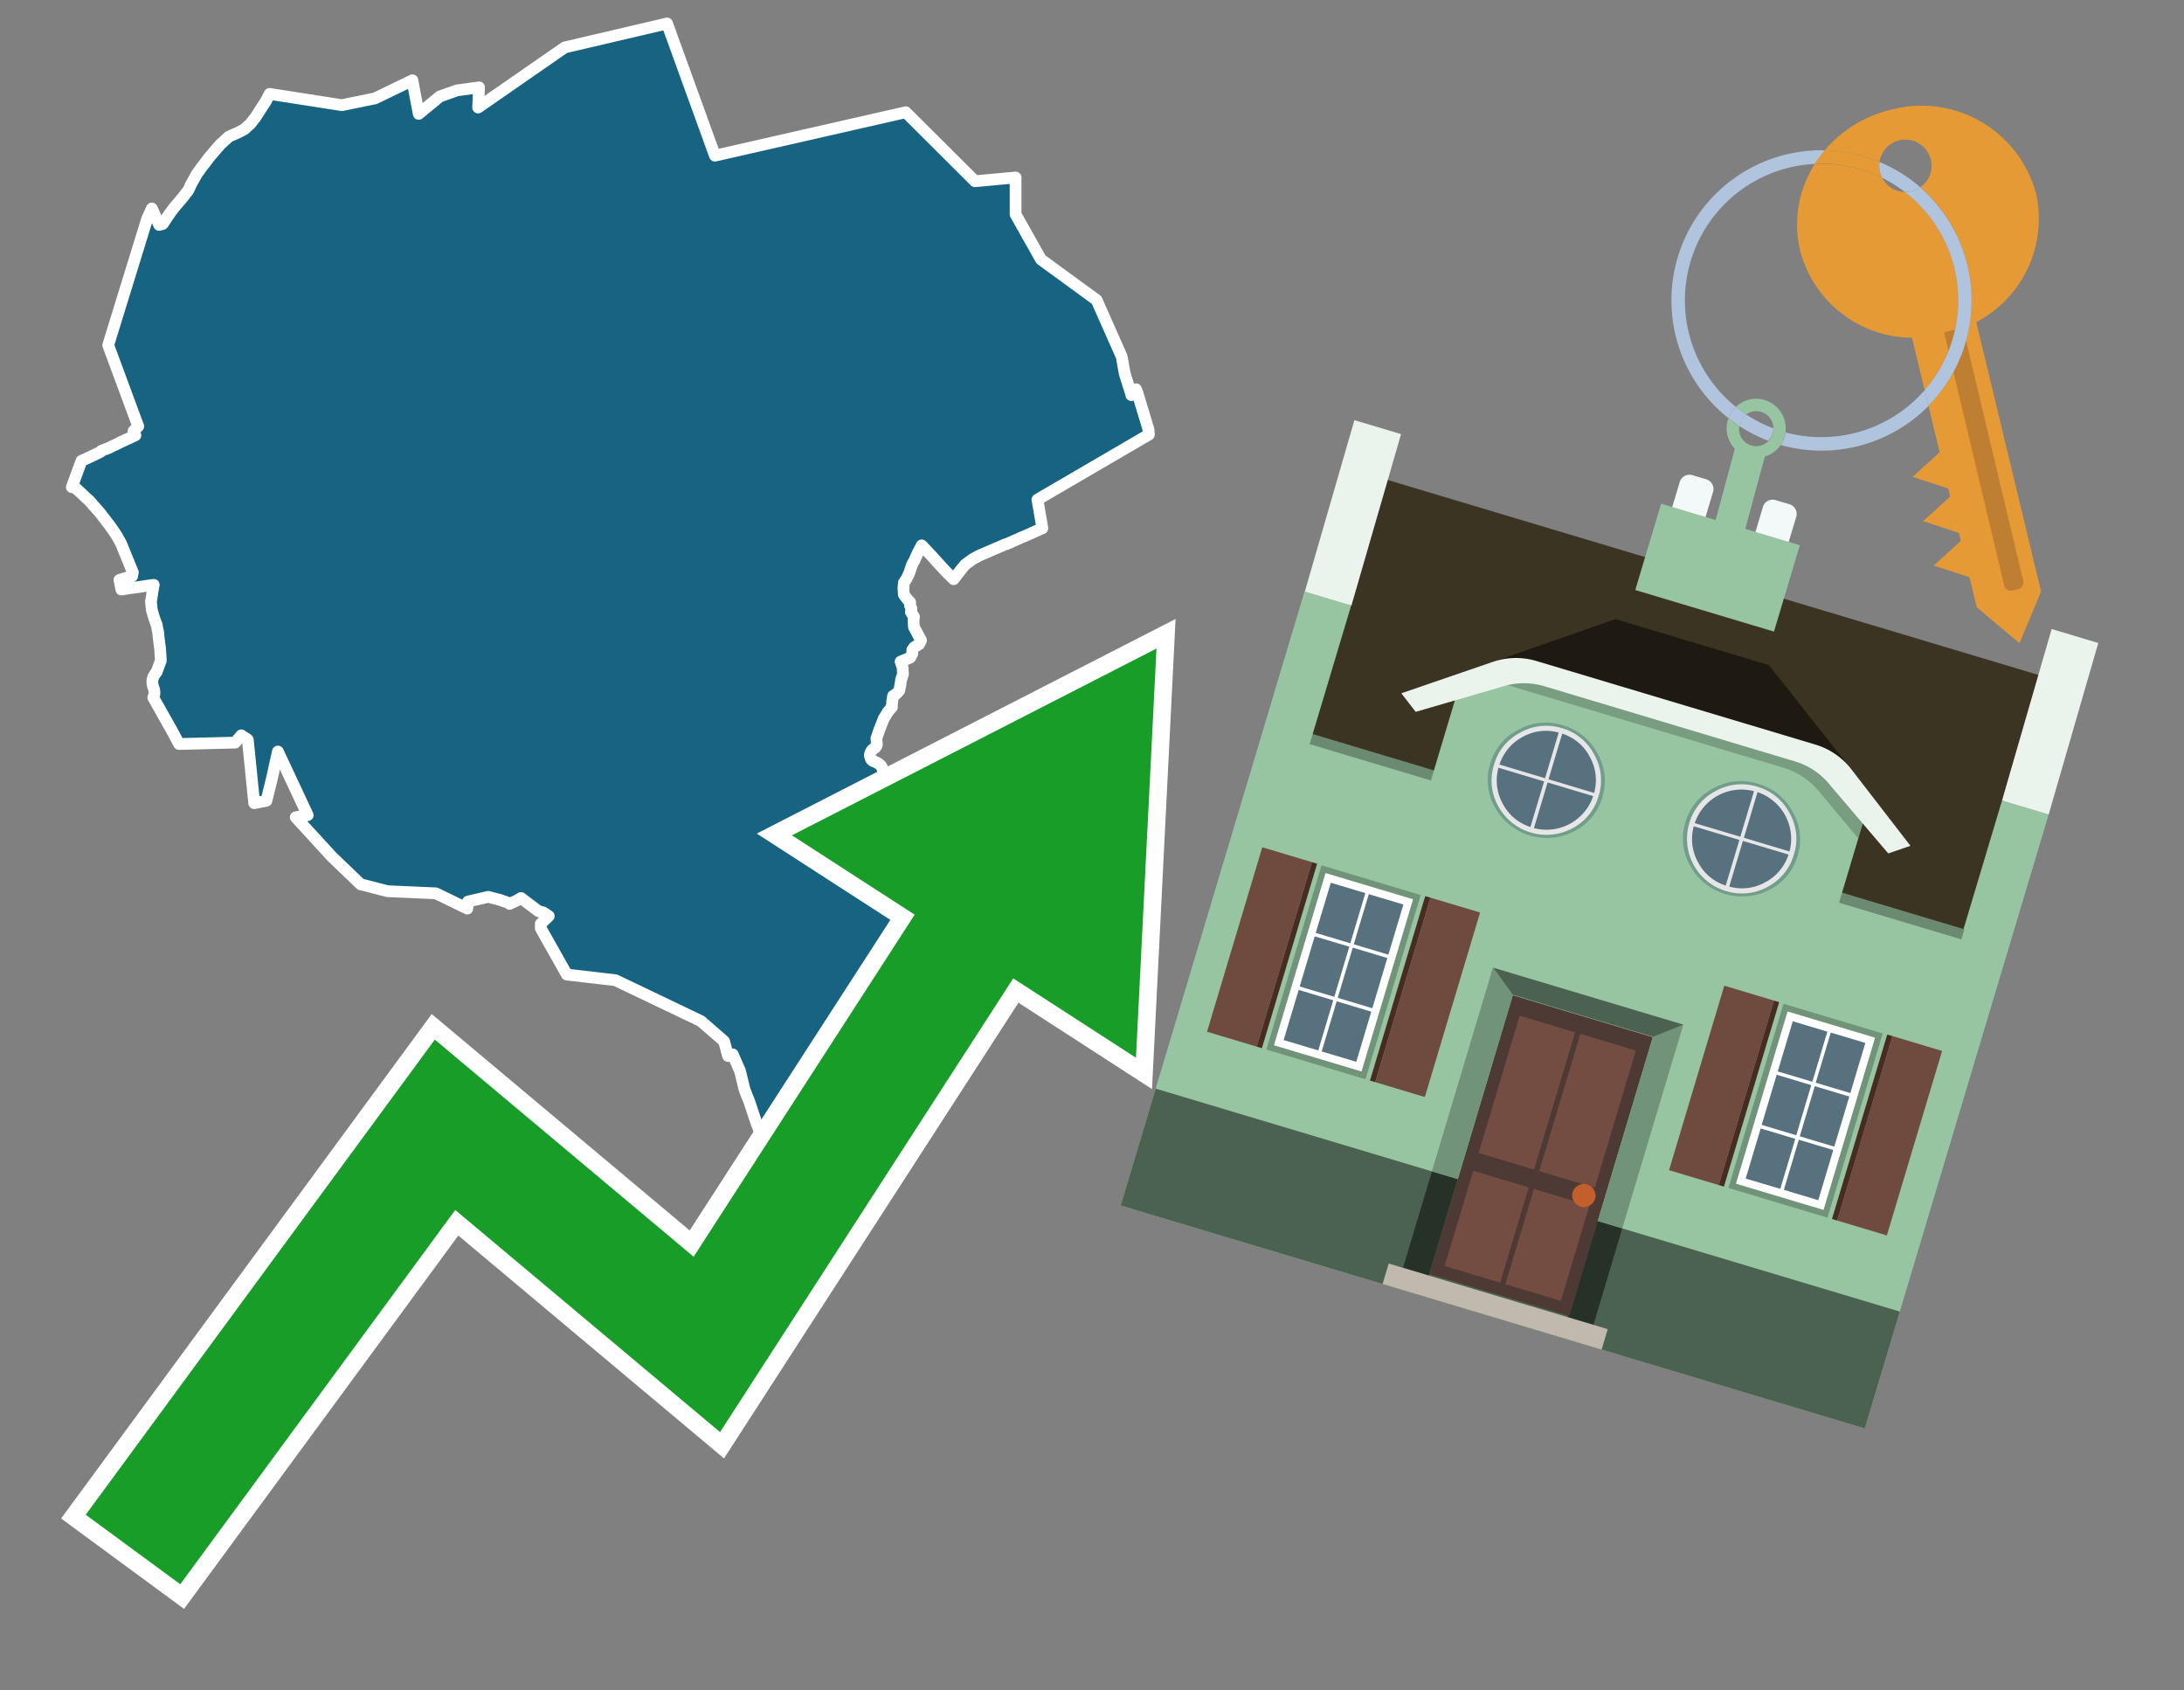
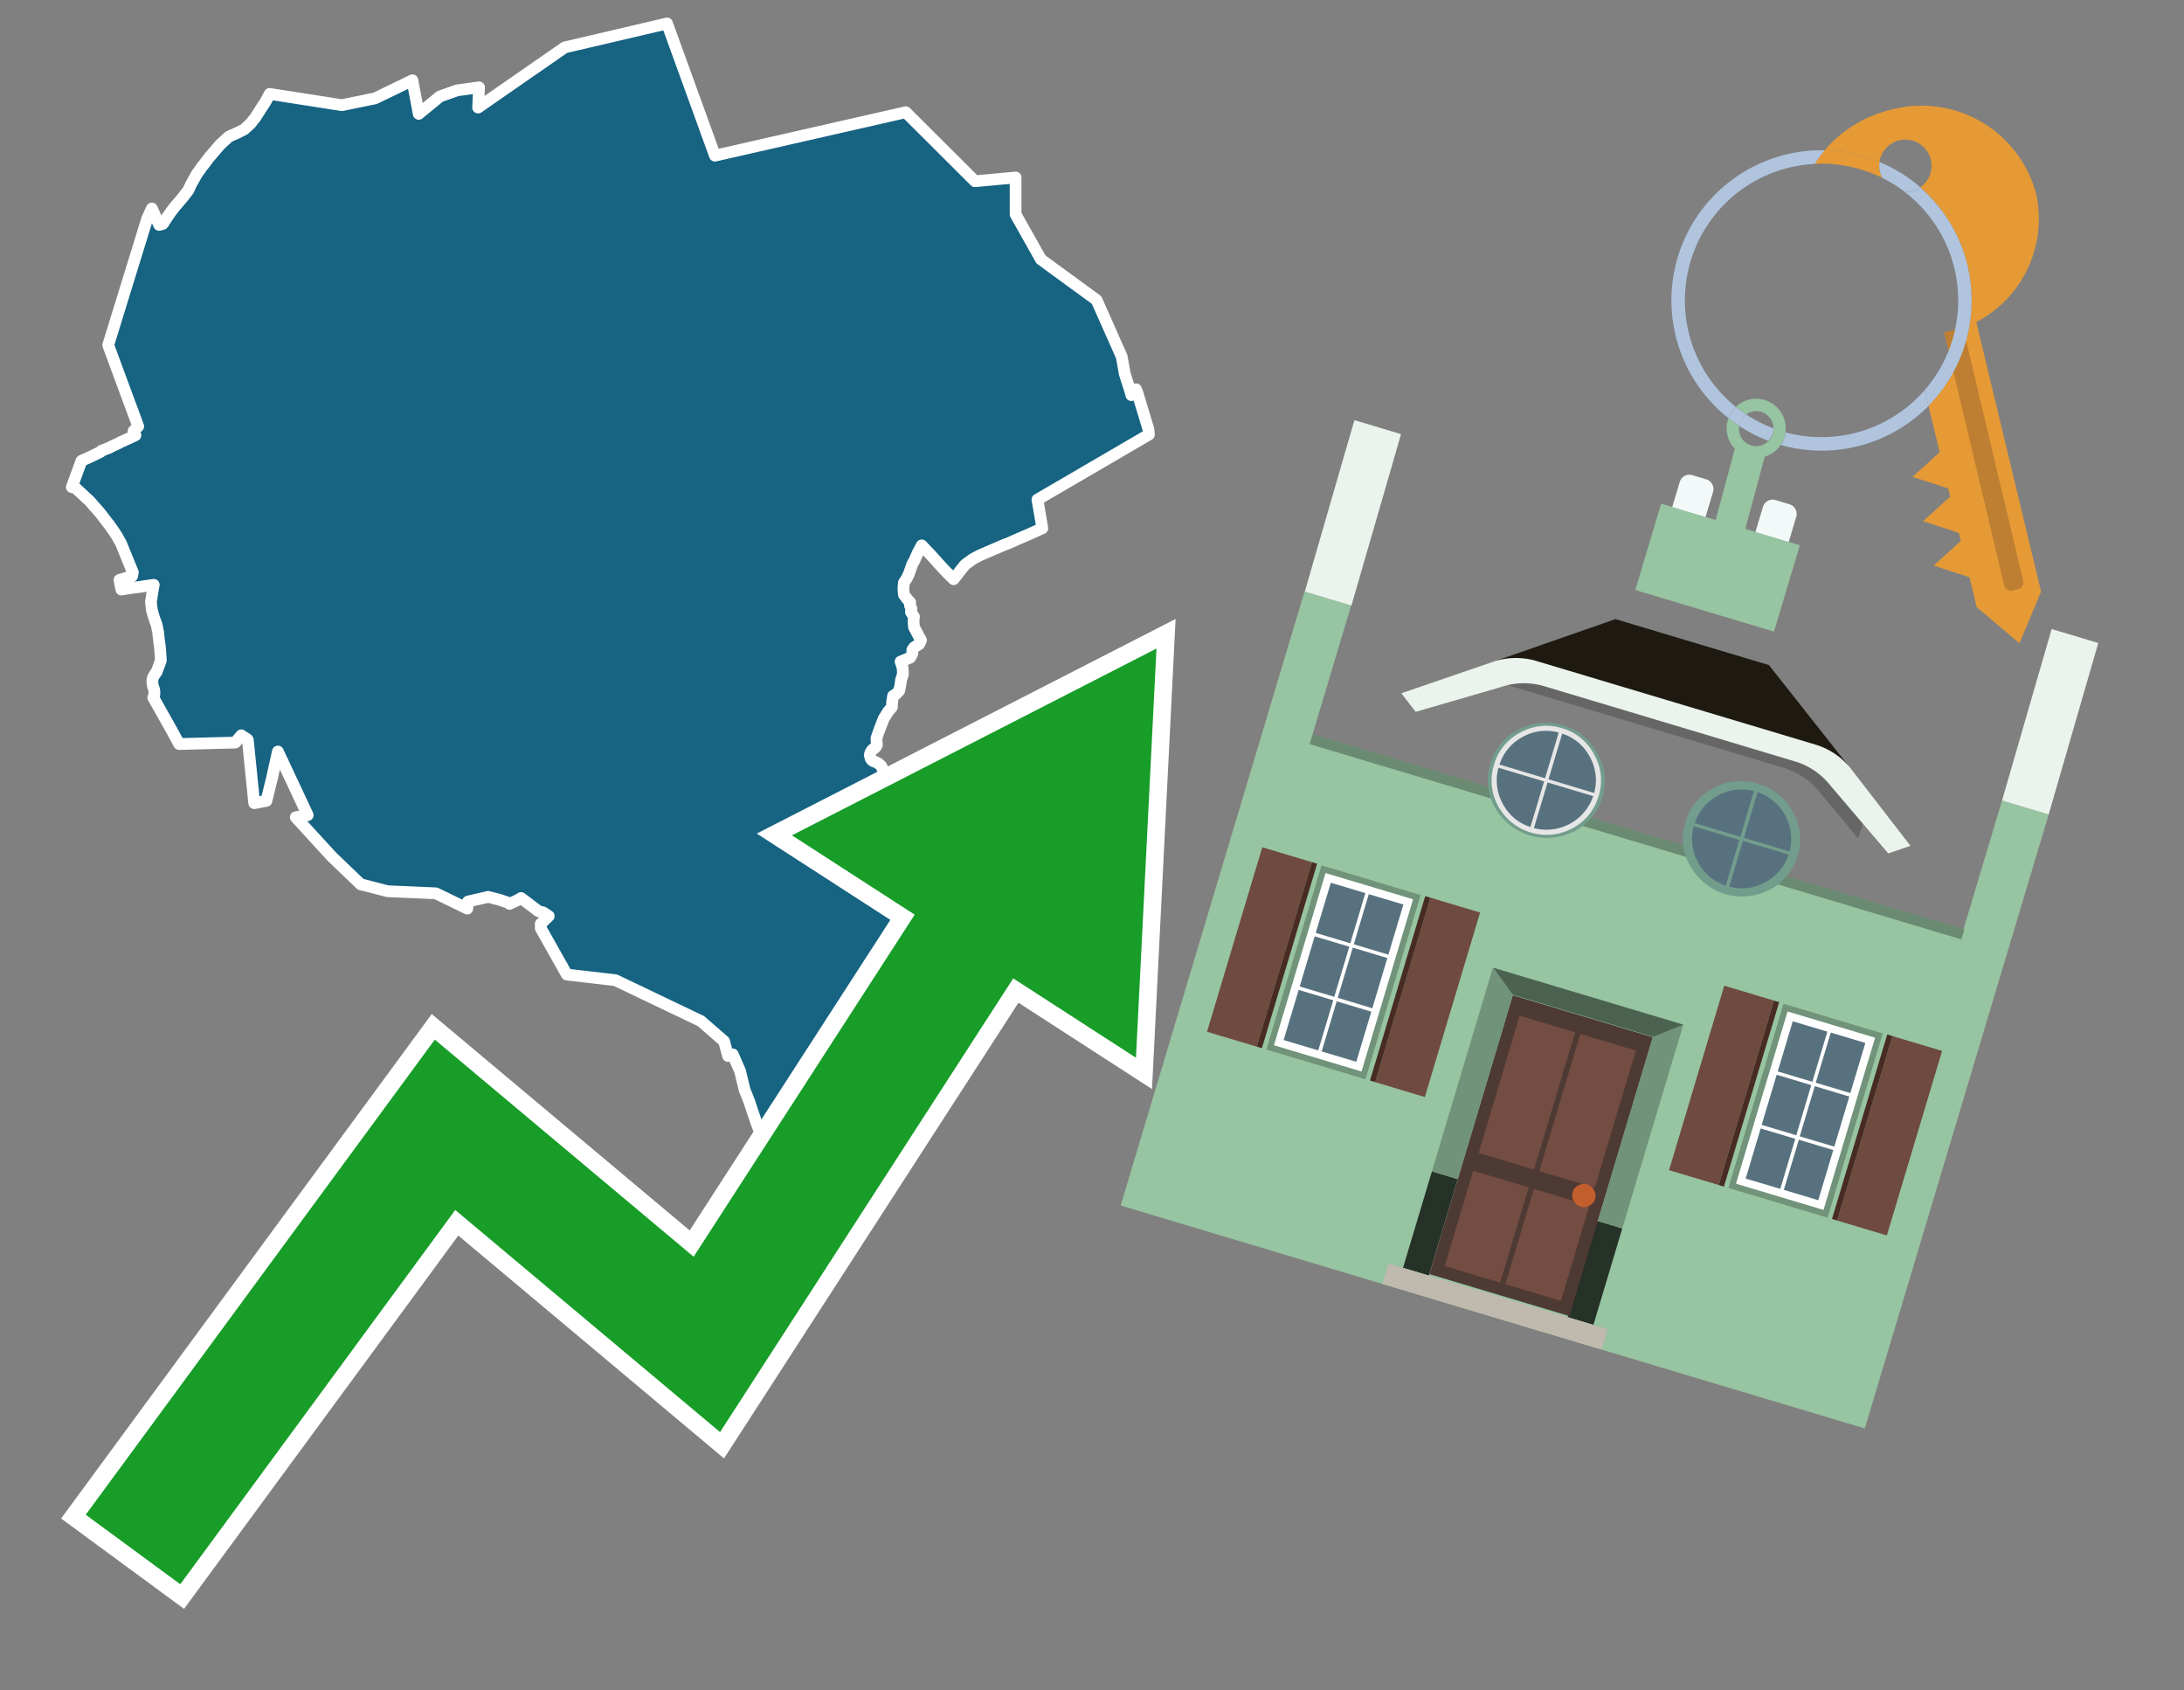
<svg xmlns="http://www.w3.org/2000/svg" id="Text" width="93.05" height="72" viewBox="0 0 93.05 72">
  <rect x="0" y="0" width="93.05" height="72" fill="#808080" stroke="none" />
  <polygon points="6.27,9.32 6.47,8.88 6.78,9.58 6.93,9.54 6.96,9.51 6.99,9.46 7.02,9.41 7.14,9.23 7.25,9.07 7.27,9.04 7.3,9 7.43,8.83 7.77,8.43 8.02,8.11 8.1,7.94 8.13,7.87 8.27,7.62 8.38,7.42 8.63,7.07 8.69,7 8.85,6.79 8.89,6.73 9.26,6.3 9.39,6.15 9.75,5.82 9.86,5.77 10.09,5.67 10.35,5.54 10.42,5.5 10.46,5.46 10.67,5.27 10.81,5.09 10.87,5.02 11.19,4.52 11.31,4.34 11.49,4 14.57,4.48 15,4.39 15.98,4.19 17.57,3.42 17.84,4.85 18.74,4.11 19.47,3.85 20.41,3.72 20.37,4.58 24.06,2.02 28.42,1 30.46,6.63 38.59,4.78 41.54,7.72 43.27,7.56 43.27,9.13 44.35,11.05 46.72,12.78 47.79,15.19 47.92,15.92 48.2,16.8 48.2,16.83 48.33,16.66 48.4,16.58 48.45,16.7 48.93,18.29 48.95,18.51 44.2,21.28 44.41,22.5 43.81,22.77 43.46,22.92 42.92,23.16 42.82,23.19 41.73,23.66 41.45,23.81 41.27,23.94 41.12,24.05 40.94,24.27 40.71,24.57 40.63,24.67 40.31,24.35 40.28,24.32 40.13,24.16 39.65,23.63 39.45,23.42 39.27,23.23 39.23,23.31 39.19,23.38 39.14,23.48 39.12,23.51 39.02,23.73 38.97,23.85 38.89,23.99 38.85,24.08 38.73,24.43 38.63,24.64 38.51,24.82 38.49,25.07 38.51,25.33 38.66,25.53 38.78,25.66 38.77,25.79 38.83,25.92 38.81,26.07 38.92,26.24 38.94,26.27 38.93,26.36 38.92,26.45 38.93,26.58 38.94,26.71 39.1,27.01 39.14,27.09 39.24,27.27 39.21,27.34 39.16,27.44 38.95,27.57 38.87,27.68 38.87,27.84 38.78,28.01 38.37,28.18 38.46,28.45 38.46,28.49 38.47,28.72 38.39,28.96 38.36,29.18 38.31,29.42 38.18,29.56 38.05,29.64 38.01,29.9 38,30.05 38,30.12 37.82,30.33 37.8,30.37 37.72,30.5 37.68,30.56 37.66,30.59 37.53,30.92 37.46,31.1 37.43,31.19 37.34,31.45 37.36,31.72 37.34,31.77 37.31,31.82 37.27,31.86 37.21,31.9 37.15,31.95 37.13,31.98 37.09,32.05 37.07,32.11 37.06,32.16 37.07,32.21 37.08,32.26 37.09,32.29 37.1,32.32 37.13,32.36 37.16,32.39 37.2,32.42 37.31,32.46 37.41,32.51 37.46,32.55 37.52,32.6 37.56,32.66 37.59,32.72 37.61,32.79 37.63,32.87 37.67,32.94 37.73,33.05 37.8,33.14 37.85,33.21 37.87,33.3 37.88,33.39 37.89,33.43 37.88,33.5 37.88,33.58 37.82,34.01 37.75,34.27 37.73,34.33 37.71,34.39 37.66,34.64 37.59,34.76 37.54,34.86 37.38,34.97 37.31,35.09 37.31,35.13 37.4,35.26 37.55,35.38 37.49,35.47 37.49,35.53 37.49,35.56 37.49,35.64 37.48,35.68 37.46,35.76 37.44,35.83 37.38,35.86 37.34,35.92 37.33,35.96 37.34,36 37.41,36.1 37.49,36.17 37.55,36.21 37.6,36.27 37.64,36.32 37.66,36.35 37.68,36.4 37.7,36.43 37.74,36.52 37.76,36.59 37.77,36.69 37.79,36.76 37.81,36.83 37.8,36.86 37.74,36.99 37.83,37.11 37.86,37.15 37.89,37.18 37.92,37.22 38.01,37.31 38.01,37.35 38.01,37.39 38.02,37.43 38.03,37.46 38.04,37.5 38.08,37.57 38.05,37.62 38.01,37.74 37.98,37.79 37.91,37.88 37.86,37.92 37.87,38 37.88,38.08 37.95,38.11 38.02,38.15 38.01,38.3 38,38.43 38.17,38.57 38.27,38.76 38.33,38.89 38.34,38.97 38.36,39.08 38.34,39.13 38.3,39.25 38.29,39.3 38.27,39.38 38.18,39.49 38.16,39.62 38.09,39.68 37.99,39.78 38.13,39.9 38.25,40.02 38.19,40.05 38.15,40.08 38.07,40.18 38.15,40.29 38.13,40.35 38.09,40.46 38.08,40.55 38.08,40.59 38,40.66 38.02,40.74 37.89,40.84 37.79,40.95 37.75,41 37.75,41.05 37.76,41.11 37.68,41.21 37.75,41.26 37.75,41.34 37.75,41.39 37.74,41.46 37.78,41.55 37.85,41.65 37.81,41.79 37.77,41.85 37.73,41.93 37.71,41.97 37.69,42.04 37.68,42.07 37.65,42.17 37.65,42.21 37.64,42.47 37.5,42.54 37.52,42.69 37.53,42.72 37.5,42.8 37.49,42.84 37.42,42.93 37.4,43.09 37.36,43.14 37.34,43.17 37.38,43.26 37.37,43.4 37.2,43.75 37.19,43.93 37.19,43.98 37.18,44.08 37.15,44.3 37.06,44.6 37.12,44.86 37.04,45.33 37.02,45.42 37,45.5 36.9,45.85 36.89,45.94 36.86,46.13 36.85,46.24 36.7,46.72 36.66,46.85 36.55,47.2 36.54,47.24 36.45,47.6 36.41,47.78 36.32,48.22 36.3,48.31 36.29,48.34 36.2,48.41 36.12,48.54 36.13,48.65 36.13,48.7 36.14,48.8 36.14,48.88 36.16,48.93 36.21,48.99 36.21,49.03 36.17,49.22 36.17,49.27 36.17,49.31 36.18,49.39 36.19,49.42 36.2,49.53 36.2,49.62 36.2,49.71 36.16,49.8 36.11,49.95 36.07,50.15 35.58,50.28 35.61,50.5 35.49,50.54 35.35,50.58 34.95,50.61 34.89,50.66 34.69,50.79 34.26,50.99 34.19,50.94 33.49,50.84 33.2,50.36 33.12,50.18 33.09,50.09 33.04,49.98 33,49.9 32.2,47.75 31.92,46.91 31.72,46.41 31.69,46.28 31.53,45.62 31.39,45.3 31.22,44.91 31.02,44.98 30.85,44.35 29.86,43.49 26.22,41.75 24.15,41.51 23.04,39.54 23.04,39.35 23.38,39.02 23.14,38.86 22.94,38.81 22.2,38.25 22.01,38.36 21.71,38.5 21.7,38.47 21.3,38.33 20.8,38.2 19.94,38.4 19.91,38.7 18.57,38.05 16.51,37.96 15.55,37.71 15.37,37.67 14.14,36.49 12.6,34.81 13.11,34.72 11.84,32.01 11.58,33.18 11.35,34.11 10.83,34.21 10.56,31.52 10.54,31.49 10.35,31.37 10.28,31.32 10.02,31.63 7.63,31.69 7.34,31.15 6.53,29.71 6.55,29.67 6.57,29.61 6.58,29.53 6.58,29.5 6.57,29.38 6.56,29.35 6.52,29.24 6.5,29.14 6.49,29.03 6.5,28.93 6.51,28.9 6.52,28.86 6.55,28.8 6.63,28.67 6.67,28.63 6.78,28.33 6.82,28.22 6.85,28.14 6.85,28.06 6.83,27.77 6.82,27.62 6.77,27.24 6.75,27.06 6.74,26.94 6.72,26.85 6.68,26.63 6.65,26.55 6.56,26.3 6.47,25.99 6.44,25.71 6.43,25.63 6.46,25.46 6.5,25.18 6.55,24.91 6.26,24.95 5.94,25 5.62,25.04 5.17,25.11 5.09,24.7 5.63,24.54 5.66,24.38 5.15,23.13 5.05,22.96 5,22.86 4.87,22.66 4.73,22.46 4.7,22.42 4.68,22.39 4.64,22.33 4.61,22.3 4.45,22.09 4.24,21.82 4.15,21.72 4.09,21.65 4.01,21.56 3.98,21.53 3.9,21.43 3.86,21.39 3.79,21.31 3.65,21.19 3.56,21.1 3.43,20.98 3.31,20.87 3.26,20.82 3.21,20.78 3.06,20.75 3.47,19.63 3.76,19.5 4.28,19.25 4.32,19.2 4.66,19.07 4.81,18.99 4.88,18.96 4.97,18.92 5.05,18.88 5.16,18.82 5.26,18.78 5.36,18.73 5.5,18.67 5.62,18.61 5.77,18.54 5.69,18.36 5.89,18.16 4.61,14.7 " fill="#166382" stroke="#fff" stroke-linejoin="round" stroke-width="0.5" />
  <polygon points="49.272 27.624 33.741 35.58 38.97 38.959 29.553 53.529 18.525 44.281 3.652 64.518 7.681 67.479 19.396 51.538 30.678 60.999 43.169 41.673 48.398 45.053 49.272 27.624" fill="none" stroke="#fff" stroke-miterlimit="10" stroke-width="1.5" />
  <polygon points="49.272 27.624 33.741 35.58 38.97 38.959 29.553 53.529 18.525 44.281 3.652 64.518 7.681 67.479 19.396 51.538 30.678 60.999 43.169 41.673 48.398 45.053 49.272 27.624" fill="#179d28" />
  <path d="M80.19,7.577a1.16,1.16,0,0,1-.094-.251,1.114,1.114,0,0,1-.018-.429A6.367,6.367,0,0,0,77.743,6.4a5.269,5.269,0,0,0-.423.577c.1,0,.192-.007.288-.007A5.794,5.794,0,0,1,80.19,7.577Z" fill="#e69a35" />
  <path d="M77.608,6.4A6.394,6.394,0,0,0,73.64,17.81a1.26,1.26,0,0,1,.317-.48A5.821,5.821,0,0,1,77.32,6.981a5.269,5.269,0,0,1,.423-.577Z" fill="#b0c4de" />
  <path d="M84.2,13.72a4.962,4.962,0,0,0,2.545-5.48,5.047,5.047,0,0,0-6.179-3.566A5.322,5.322,0,0,0,77.743,6.4a6.367,6.367,0,0,1,2.335.493,1.114,1.114,0,1,1,1.736,1.084,6.392,6.392,0,0,1,.347,9.3l.479,1.985-.438.4-.716.648.92.3.6.2.082.341-.438.4-.716.648.92.3.605.2.082.341-.438.4-.716.649.92.3.605.2.307,1.274,1.821,1.534.921-2.2Z" fill="#e69a35" />
-   <path d="M81.154,8.179a1.115,1.115,0,0,1-.964-.6,5.794,5.794,0,0,0-2.582-.6c-.1,0-.192,0-.288.007a4.783,4.783,0,0,0-.625,3.685,4.962,4.962,0,0,0,4.765,3.715L82,16.617a5.82,5.82,0,0,0-.846-8.438Z" fill="#e69a35" />
  <path d="M74.1,18.142a6.386,6.386,0,0,0,1.232.63.73.73,0,0,0,.224-.527h0a5.783,5.783,0,0,1-1.159-.593A.733.733,0,0,0,74.1,18.142Z" fill="#b0c4de" />
  <path d="M74.4,17.652q-.228-.152-.44-.322a1.26,1.26,0,0,0-.317.48c.148.117.3.228.46.332A.733.733,0,0,1,74.4,17.652Z" fill="#b0c4de" />
  <path d="M74.824,16.984a1.257,1.257,0,0,0-.867.346c.141.114.288.222.44.322a.731.731,0,0,1,1.159.593h0a.732.732,0,1,1-1.463,0,.7.7,0,0,1,.007-.1c-.158-.1-.312-.215-.46-.332a1.258,1.258,0,0,0,.273,1.3l-.979,3.635,1.275.341.98-3.639a1.266,1.266,0,0,0,.681-.5,1.249,1.249,0,0,0,.2-.538,1.328,1.328,0,0,0,.012-.168A1.262,1.262,0,0,0,74.824,16.984Z" fill="#97c4a1" />
  <path d="M85.974,25.1l-.226.053a.3.3,0,0,1-.362-.223l-2.56-10.777.81-.193L86.2,24.736A.3.3,0,0,1,85.974,25.1Z" fill="#bf7f32" />
  <path d="M80.1,7.326a1.16,1.16,0,0,0,.094.251,5.833,5.833,0,0,1,.964.6,1.137,1.137,0,0,0,.287-.031,1.108,1.108,0,0,0,.373-.167A6.371,6.371,0,0,0,80.078,6.9,1.114,1.114,0,0,0,80.1,7.326Z" fill="#b0c4de" />
-   <path d="M77.608,18.618a5.836,5.836,0,0,1-1.534-.2,1.24,1.24,0,0,1-.2.537,6.4,6.4,0,0,0,6.291-1.666L82,16.617A5.807,5.807,0,0,1,77.608,18.618Z" fill="#b0c4de" />
+   <path d="M77.608,18.618a5.836,5.836,0,0,1-1.534-.2,1.24,1.24,0,0,1-.2.537,6.4,6.4,0,0,0,6.291-1.666L82,16.617A5.807,5.807,0,0,1,77.608,18.618" fill="#b0c4de" />
  <path d="M81.814,7.981a1.108,1.108,0,0,1-.373.167,1.137,1.137,0,0,1-.287.031A5.82,5.82,0,0,1,82,16.617l.161.667a6.392,6.392,0,0,0-.347-9.3Z" fill="#b0c4de" />
-   <polygon points="83.79 39.753 55.78 31.364 58.988 20.404 86.964 28.783 83.79 39.753 83.79 39.753" fill="#3c3422" fill-rule="evenodd" />
  <polygon points="81.705 53.32 87.284 34.692 85.297 34.097 83.656 39.575 55.926 31.269 57.567 25.791 55.579 25.196 47.746 51.348 79.451 60.844 81.705 53.32" fill="#97c4a1" fill-rule="evenodd" />
  <rect x="69.522" y="21.148" width="0.444" height="28.983" transform="translate(15.592 92.226) rotate(-73.326)" opacity="0.3" />
  <polygon points="87.284 34.692 85.297 34.097 87.411 26.793 89.398 27.388 87.284 34.692 87.284 34.692" fill="#eaf3ec" fill-rule="evenodd" />
  <polygon points="57.578 25.794 55.591 25.199 57.705 17.896 59.692 18.491 57.578 25.794 57.578 25.794" fill="#eaf3ec" fill-rule="evenodd" />
-   <polygon points="79.451 60.844 80.943 55.865 49.238 46.369 47.747 51.348 79.451 60.844 79.451 60.844" fill="#4c6251" fill-rule="evenodd" />
  <path d="M71.566,20.528l-.522,1.743,1.418.425.523-1.744a.432.432,0,0,0-.289-.536l-.593-.177A.431.431,0,0,0,71.566,20.528Z" fill="#f3f9f8" fill-rule="evenodd" />
  <path d="M75.111,21.589l-.522,1.743,1.418.425.522-1.743a.43.43,0,0,0-.289-.536l-.593-.178A.43.43,0,0,0,75.111,21.589Z" fill="#f3f9f8" fill-rule="evenodd" />
  <polygon points="75.368 28.329 68.829 26.37 63.807 28.121 78.733 32.591 75.368 28.329" fill="#1e1a11" />
-   <polygon points="78.248 32.422 64.442 28.287 62.236 28.998 60.064 36.247 77.453 41.455 79.651 34.116 78.248 32.422" fill="#97c4a1" />
  <path d="M77.74,32.516S65.088,28.725,65,28.7l-.938.43,11.892,3.562a3.175,3.175,0,0,1,1.532,1l1.685,2.02.327-1.09Z" fill-rule="evenodd" opacity="0.2" />
  <path d="M77.35,31.716,65.458,28.154a3.041,3.041,0,0,0-1.854.037l-3.9,1.339.611.79,3.626-1.054a3.045,3.045,0,0,1,1.855-.037l10.673,3.2A3.028,3.028,0,0,1,78,33.477l2.45,2.874.945-.325-2.518-3.26A3.036,3.036,0,0,0,77.35,31.716Z" fill="#eaf3ec" />
  <polygon points="76.683 23.223 70.773 21.453 69.671 25.132 75.581 26.902 76.683 23.223 76.683 23.223" fill="#97c4a1" fill-rule="evenodd" />
  <g id="Symbol_9_0_Layer2_0_MEMBER_8_MEMBER_21_MEMBER_0_FILL" data-name="Symbol 9 0 Layer2 0 MEMBER 8 MEMBER 21 MEMBER 0 FILL">
    <path d="M66.584,30.892a2.39,2.39,0,0,0-1.891.189,2.317,2.317,0,0,0-1.2,1.448A2.345,2.345,0,0,0,63.7,34.4a2.528,2.528,0,0,0,3.367,1.008,2.339,2.339,0,0,0,1.2-1.447,2.313,2.313,0,0,0-.208-1.87A2.394,2.394,0,0,0,66.584,30.892Z" fill="#729d8c" />
  </g>
  <g id="Symbol_9_0_Layer2_0_MEMBER_8_MEMBER_21_MEMBER_1_FILL" data-name="Symbol 9 0 Layer2 0 MEMBER 8 MEMBER 21 MEMBER 1 FILL">
    <path d="M66.547,31.016a2.241,2.241,0,0,0-1.769.185,2.213,2.213,0,0,0-1.127,1.376,2.239,2.239,0,0,0,.185,1.768,2.341,2.341,0,0,0,3.145.942,2.234,2.234,0,0,0,1.126-1.376,2.207,2.207,0,0,0-.185-1.768A2.237,2.237,0,0,0,66.547,31.016Z" fill="#e6e6e6" />
  </g>
  <g id="Symbol_9_0_Layer2_0_MEMBER_8_MEMBER_21_MEMBER_2_MEMBER_0_FILL" data-name="Symbol 9 0 Layer2 0 MEMBER 8 MEMBER 21 MEMBER 2 MEMBER 0 FILL">
    <path d="M65.787,33.284,63.843,32.7a2.036,2.036,0,0,0,.186,1.539,2.015,2.015,0,0,0,1.175.986Z" fill="#58717f" />
  </g>
  <g id="Symbol_9_0_Layer2_0_MEMBER_8_MEMBER_21_MEMBER_2_MEMBER_1_FILL" data-name="Symbol 9 0 Layer2 0 MEMBER 8 MEMBER 21 MEMBER 2 MEMBER 1 FILL">
    <path d="M65.827,33.148l.582-1.944a2.01,2.01,0,0,0-1.523.178,2.037,2.037,0,0,0-1,1.183Z" fill="#58717f" />
  </g>
  <g id="Symbol_9_0_Layer2_0_MEMBER_8_MEMBER_21_MEMBER_2_MEMBER_2_FILL" data-name="Symbol 9 0 Layer2 0 MEMBER 8 MEMBER 21 MEMBER 2 MEMBER 2 FILL">
    <path d="M67.878,33.91l-1.943-.582-.582,1.944a2.1,2.1,0,0,0,2.525-1.362Z" fill="#58717f" />
  </g>
  <g id="Symbol_9_0_Layer2_0_MEMBER_8_MEMBER_21_MEMBER_2_MEMBER_3_FILL" data-name="Symbol 9 0 Layer2 0 MEMBER 8 MEMBER 21 MEMBER 2 MEMBER 3 FILL">
    <path d="M66.558,31.249l-.582,1.943,1.943.582a2.031,2.031,0,0,0-.186-1.539A2.009,2.009,0,0,0,66.558,31.249Z" fill="#58717f" />
  </g>
  <g id="Symbol_9_0_Layer2_0_MEMBER_8_MEMBER_21_MEMBER_0_FILL-2" data-name="Symbol 9 0 Layer2 0 MEMBER 8 MEMBER 21 MEMBER 0 FILL">
    <path d="M74.9,33.384a2.4,2.4,0,0,0-1.891.189,2.316,2.316,0,0,0-1.2,1.448,2.341,2.341,0,0,0,.209,1.87A2.527,2.527,0,0,0,75.387,37.9a2.345,2.345,0,0,0,1.2-1.447,2.314,2.314,0,0,0-.209-1.87A2.389,2.389,0,0,0,74.9,33.384Z" fill="#729d8c" />
  </g>
  <g id="Symbol_9_0_Layer2_0_MEMBER_8_MEMBER_21_MEMBER_1_FILL-2" data-name="Symbol 9 0 Layer2 0 MEMBER 8 MEMBER 21 MEMBER 1 FILL">
-     <path d="M74.867,33.508a2.239,2.239,0,0,0-1.768.185,2.21,2.21,0,0,0-1.127,1.376,2.316,2.316,0,0,0,1.564,2.883,2.261,2.261,0,0,0,1.765-.173A2.237,2.237,0,0,0,76.428,36.4a2.209,2.209,0,0,0-.185-1.769A2.239,2.239,0,0,0,74.867,33.508Z" fill="#e6e6e6" />
-   </g>
+     </g>
  <g id="Symbol_9_0_Layer2_0_MEMBER_8_MEMBER_21_MEMBER_2_MEMBER_0_FILL-2" data-name="Symbol 9 0 Layer2 0 MEMBER 8 MEMBER 21 MEMBER 2 MEMBER 0 FILL">
    <path d="M74.107,35.776l-1.943-.582a2.031,2.031,0,0,0,.186,1.539,2.009,2.009,0,0,0,1.175.986Z" fill="#58717f" />
  </g>
  <g id="Symbol_9_0_Layer2_0_MEMBER_8_MEMBER_21_MEMBER_2_MEMBER_1_FILL-2" data-name="Symbol 9 0 Layer2 0 MEMBER 8 MEMBER 21 MEMBER 2 MEMBER 1 FILL">
    <path d="M74.148,35.64,74.73,33.7a2.1,2.1,0,0,0-2.525,1.362Z" fill="#58717f" />
  </g>
  <g id="Symbol_9_0_Layer2_0_MEMBER_8_MEMBER_21_MEMBER_2_MEMBER_2_FILL-2" data-name="Symbol 9 0 Layer2 0 MEMBER 8 MEMBER 21 MEMBER 2 MEMBER 2 FILL">
    <path d="M76.2,36.4l-1.943-.582-.582,1.944a2.015,2.015,0,0,0,1.523-.178A2.036,2.036,0,0,0,76.2,36.4Z" fill="#58717f" />
  </g>
  <g id="Symbol_9_0_Layer2_0_MEMBER_8_MEMBER_21_MEMBER_2_MEMBER_3_FILL-2" data-name="Symbol 9 0 Layer2 0 MEMBER 8 MEMBER 21 MEMBER 2 MEMBER 3 FILL">
    <path d="M74.879,33.741,74.3,35.684l1.943.582a2.1,2.1,0,0,0-1.361-2.525Z" fill="#58717f" />
  </g>
  <polygon points="51.426 43.946 53.542 44.58 55.896 36.723 53.78 36.089 51.426 43.946 51.426 43.946" fill="#6e4a3f" fill-rule="evenodd" />
  <polygon points="53.542 44.58 53.764 44.647 56.117 36.789 55.896 36.723 53.542 44.58 53.542 44.58" fill="#482b22" fill-rule="evenodd" />
  <polygon points="60.706 46.726 58.59 46.092 60.943 38.235 63.059 38.868 60.706 46.726 60.706 46.726" fill="#6e4a3f" fill-rule="evenodd" />
  <polygon points="58.59 46.092 58.368 46.026 60.722 38.168 60.943 38.235 58.59 46.092 58.59 46.092" fill="#482b22" fill-rule="evenodd" />
  <rect x="53.146" y="39.209" width="8.19" height="4.408" transform="translate(1.145 84.365) rotate(-73.326)" fill="#719379" />
  <polygon points="60.205 38.304 56.474 37.187 54.277 44.522 58.008 45.639 60.205 38.304 60.205 38.304" fill="#fff" fill-rule="evenodd" />
  <path d="M59.792,38.527l-.64,2.136-1.474-.442.639-2.135,1.475.441Zm-1.621-.485-.64,2.136-1.474-.442L56.7,37.6l1.474.442Zm-2.158,1.84,1.475.441-.64,2.136-1.474-.441.639-2.136Zm-.683,2.282,1.474.441-.639,2.136L54.69,44.3l.64-2.135Zm.981,2.621.639-2.136,1.475.442-.64,2.135-1.474-.441Zm2.158-1.84L56.994,42.5l.64-2.136,1.474.442-.639,2.136Z" fill="#58717f" fill-rule="evenodd" />
  <polygon points="80.39 52.621 78.274 51.988 80.628 44.13 82.743 44.764 80.39 52.621 80.39 52.621" fill="#6e4a3f" fill-rule="evenodd" />
  <polygon points="78.274 51.988 78.053 51.921 80.406 44.064 80.628 44.13 78.274 51.988 78.274 51.988" fill="#482b22" fill-rule="evenodd" />
  <polygon points="71.111 49.842 73.227 50.476 75.58 42.619 73.464 41.985 71.111 49.842 71.111 49.842" fill="#6e4a3f" fill-rule="evenodd" />
  <polygon points="73.227 50.476 73.448 50.542 75.802 42.685 75.58 42.619 73.227 50.476 73.227 50.476" fill="#482b22" fill-rule="evenodd" />
  <rect x="72.83" y="45.105" width="8.19" height="4.408" transform="translate(9.534 107.426) rotate(-73.326)" fill="#719379" />
  <polygon points="76.159 43.083 79.889 44.2 77.692 51.535 73.962 50.418 76.159 43.083 76.159 43.083" fill="#fff" fill-rule="evenodd" />
  <path d="M76.381,43.5l1.475.442-.64,2.135-1.475-.441.64-2.136ZM78,43.981l1.474.442-.64,2.136-1.474-.442L78,43.981Zm.791,2.724-.64,2.135L76.679,48.4l.64-2.136,1.474.442Zm-.684,2.282-.639,2.135L76,50.68l.64-2.135,1.474.442Zm-2.26,1.65L74.375,50.2l.639-2.135,1.475.441-.64,2.136Zm-.791-2.724.64-2.135,1.474.441-.639,2.136-1.475-.442Z" fill="#58717f" fill-rule="evenodd" />
  <polygon points="67.888 56.431 69.118 52.323 68.019 51.994 66.789 56.102 67.888 56.431 67.888 56.431" fill="#263128" fill-rule="evenodd" />
  <polygon points="60.877 54.331 62.108 50.223 61.007 49.894 59.776 54.002 60.877 54.331 60.877 54.331" fill="#263128" fill-rule="evenodd" />
  <g id="Symbol_9_0_Layer2_0_MEMBER_8_MEMBER_12_MEMBER_0_FILL" data-name="Symbol 9 0 Layer2 0 MEMBER 8 MEMBER 12 MEMBER 0 FILL">
    <path d="M70.418,44.178l-5.965-1.786L60.9,54.27l5.964,1.786Z" fill="#4e3a34" />
  </g>
  <g id="Symbol_9_0_Layer2_0_MEMBER_8_MEMBER_12_MEMBER_1_MEMBER_0_FILL" data-name="Symbol 9 0 Layer2 0 MEMBER 8 MEMBER 12 MEMBER 1 MEMBER 0 FILL">
    <path d="M65.358,49.815l1.75-5.843-2.363-.708L63,49.107Z" fill="#744d42" />
  </g>
  <g id="Symbol_9_0_Layer2_0_MEMBER_8_MEMBER_12_MEMBER_1_MEMBER_1_FILL" data-name="Symbol 9 0 Layer2 0 MEMBER 8 MEMBER 12 MEMBER 1 MEMBER 1 FILL">
    <path d="M67.331,44.039l-1.75,5.842,2.364.708,1.75-5.842Z" fill="#744d42" />
  </g>
  <g id="Symbol_9_0_Layer2_0_MEMBER_8_MEMBER_12_MEMBER_2_MEMBER_0_FILL" data-name="Symbol 9 0 Layer2 0 MEMBER 8 MEMBER 12 MEMBER 2 MEMBER 0 FILL">
    <path d="M63.915,54.633l1.215-4.058-2.363-.707-1.215,4.057Z" fill="#744d42" />
  </g>
  <g id="Symbol_9_0_Layer2_0_MEMBER_8_MEMBER_12_MEMBER_2_MEMBER_1_FILL" data-name="Symbol 9 0 Layer2 0 MEMBER 8 MEMBER 12 MEMBER 2 MEMBER 1 FILL">
    <path d="M66.5,55.407l1.215-4.057-2.363-.708L64.138,54.7Z" fill="#744d42" />
  </g>
  <g id="Symbol_9_0_Layer2_0_MEMBER_8_MEMBER_13_FILL" data-name="Symbol 9 0 Layer2 0 MEMBER 8 MEMBER 13 FILL">
    <path d="M67.959,51.058a.439.439,0,0,0-.045-.367.487.487,0,0,0-.669-.2.445.445,0,0,0-.239.282.457.457,0,0,0,.041.378.481.481,0,0,0,.293.242.459.459,0,0,0,.377-.042A.453.453,0,0,0,67.959,51.058Z" fill="#c35e2d" />
  </g>
  <g id="Symbol_9_0_Layer2_0_MEMBER_8_MEMBER_14_FILL" data-name="Symbol 9 0 Layer2 0 MEMBER 8 MEMBER 14 FILL">
    <path d="M64.557,42.047l-.951-.833-2.6,8.68,1.1.329Z" fill="#719379" />
  </g>
  <g id="Symbol_9_0_Layer2_0_MEMBER_8_MEMBER_15_FILL" data-name="Symbol 9 0 Layer2 0 MEMBER 8 MEMBER 15 FILL">
    <path d="M71.718,43.643l-1.2.19L68.072,52.01l1.046.313Z" fill="#719379" />
  </g>
  <g id="Symbol_9_0_Layer2_0_MEMBER_8_MEMBER_16_FILL" data-name="Symbol 9 0 Layer2 0 MEMBER 8 MEMBER 16 FILL">
    <path d="M63.627,41.22l.836,1.156,5.961,1.786,1.294-.519Z" fill="#4c6251" />
  </g>
  <polygon points="58.905 54.69 59.166 53.819 68.498 56.614 68.237 57.485 58.905 54.69 58.905 54.69" fill="#c0b9ad" fill-rule="evenodd" />
</svg>